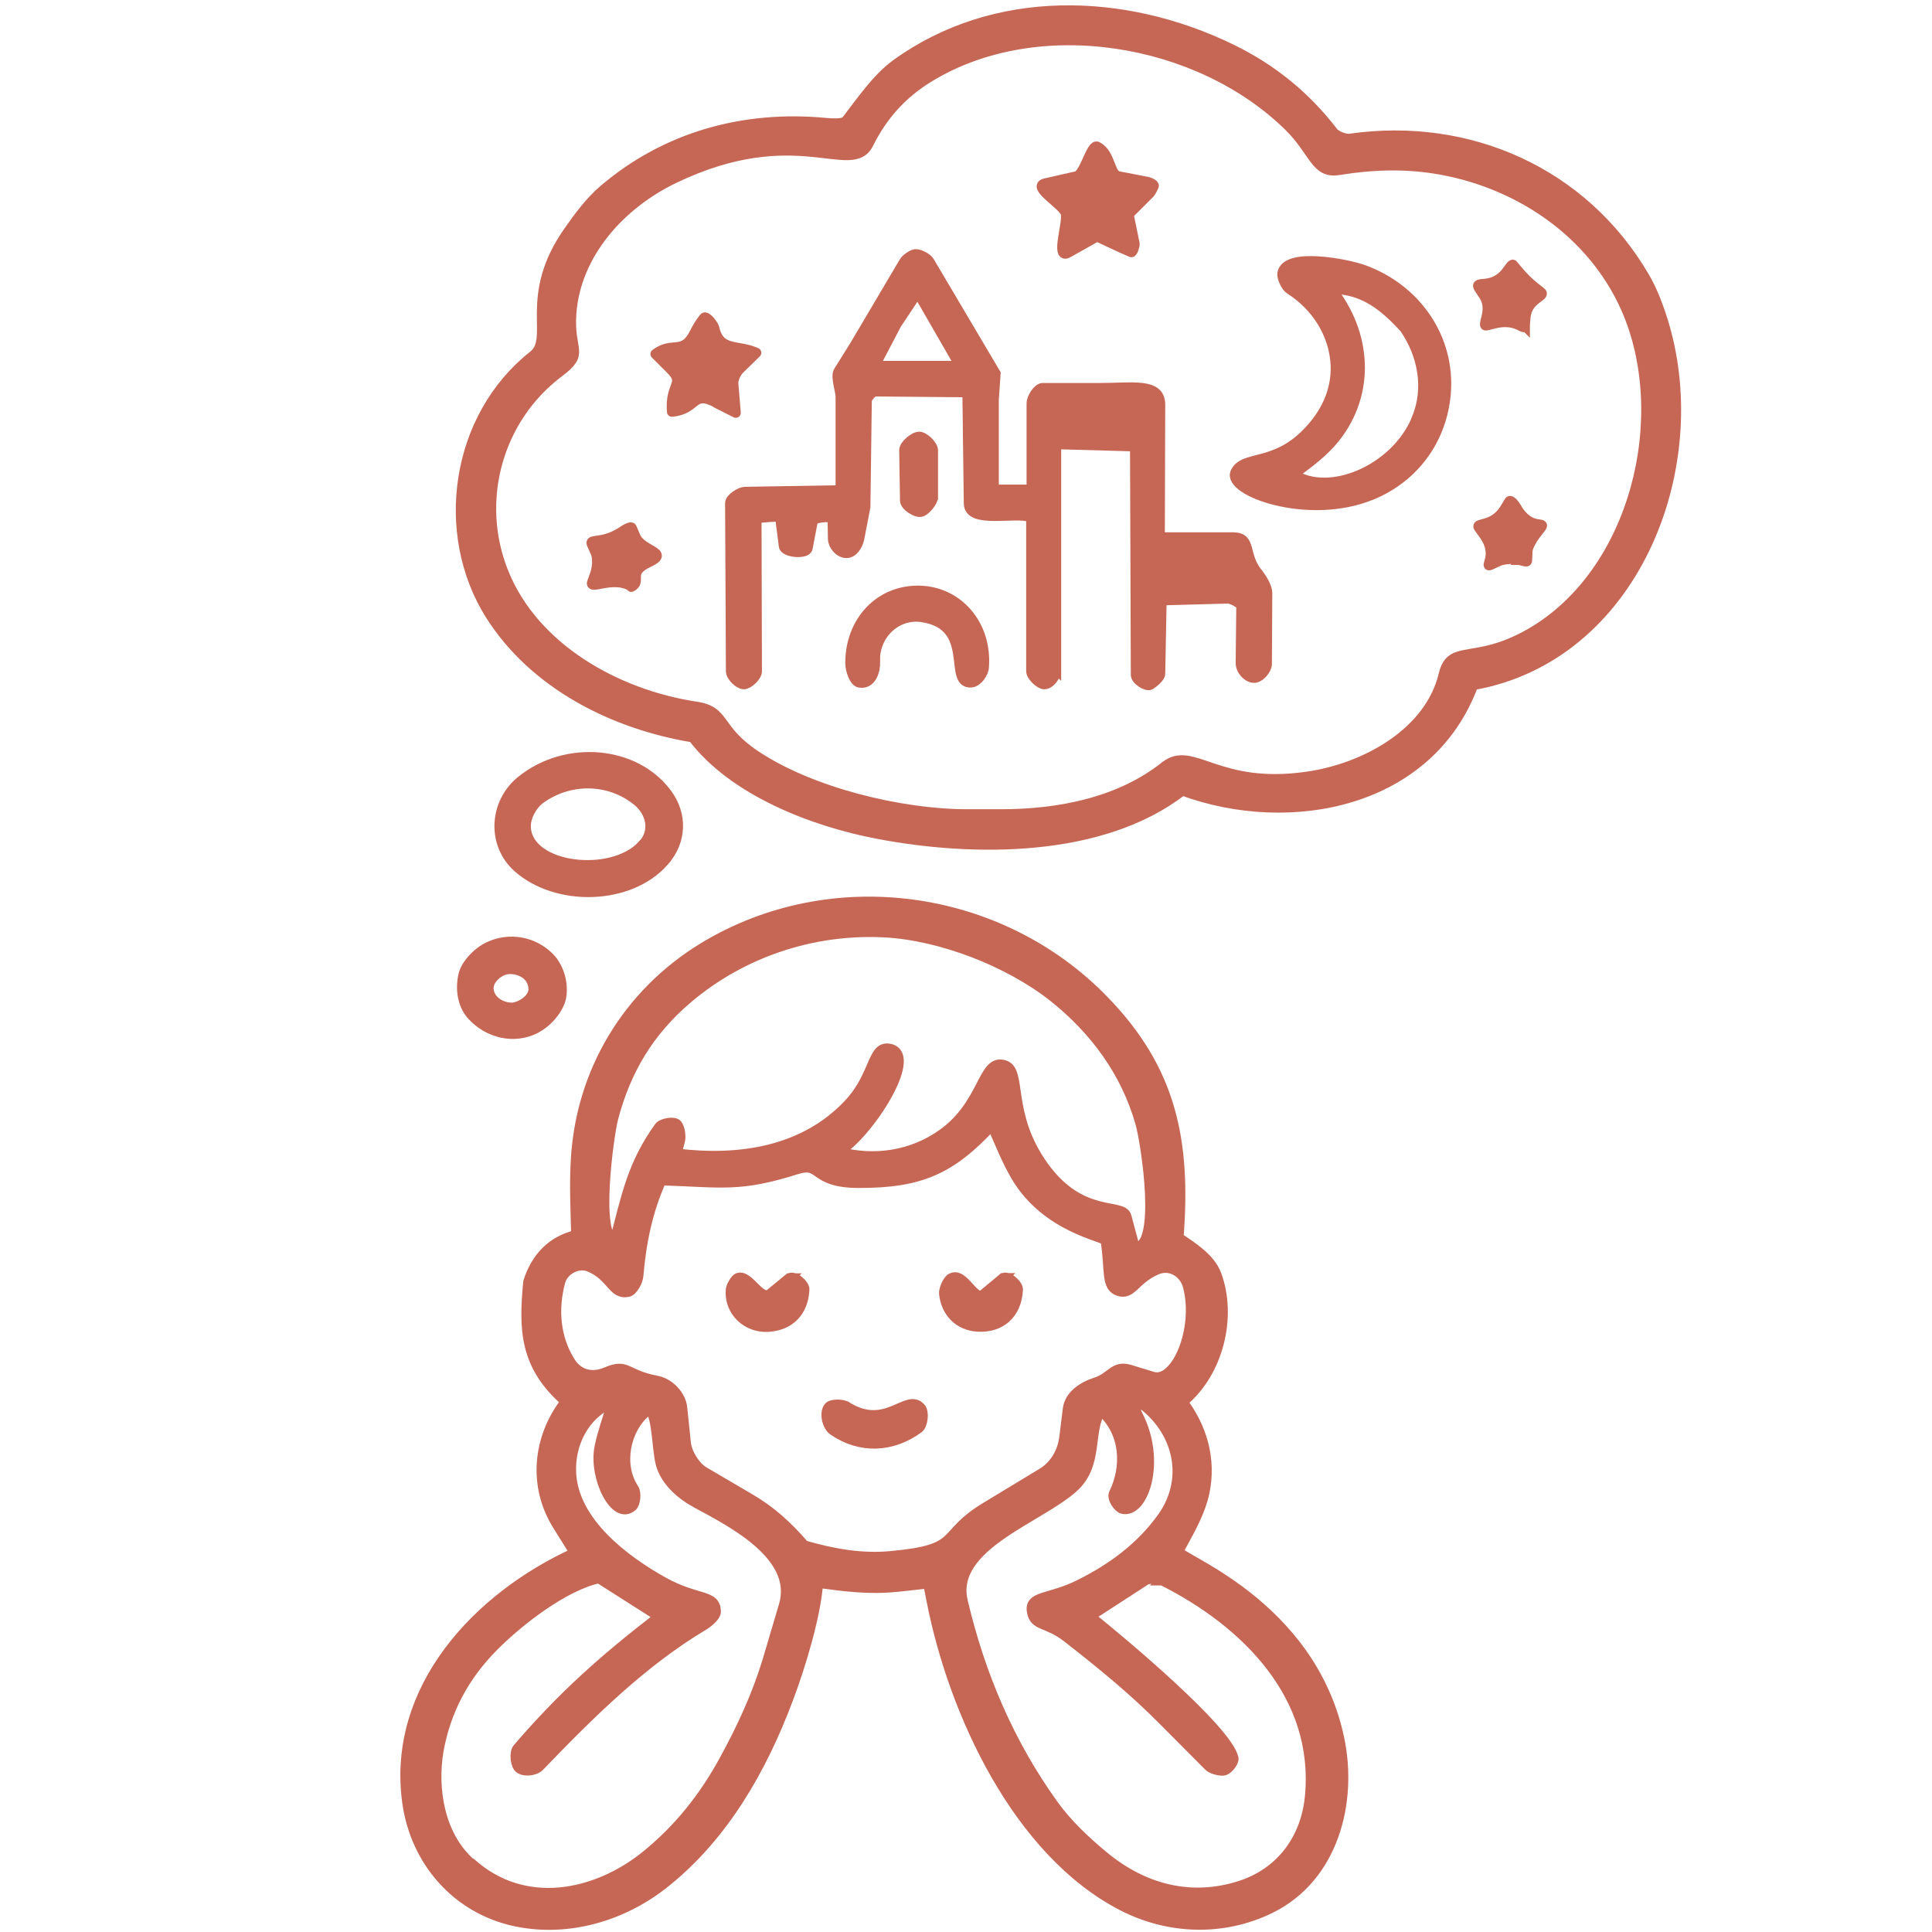
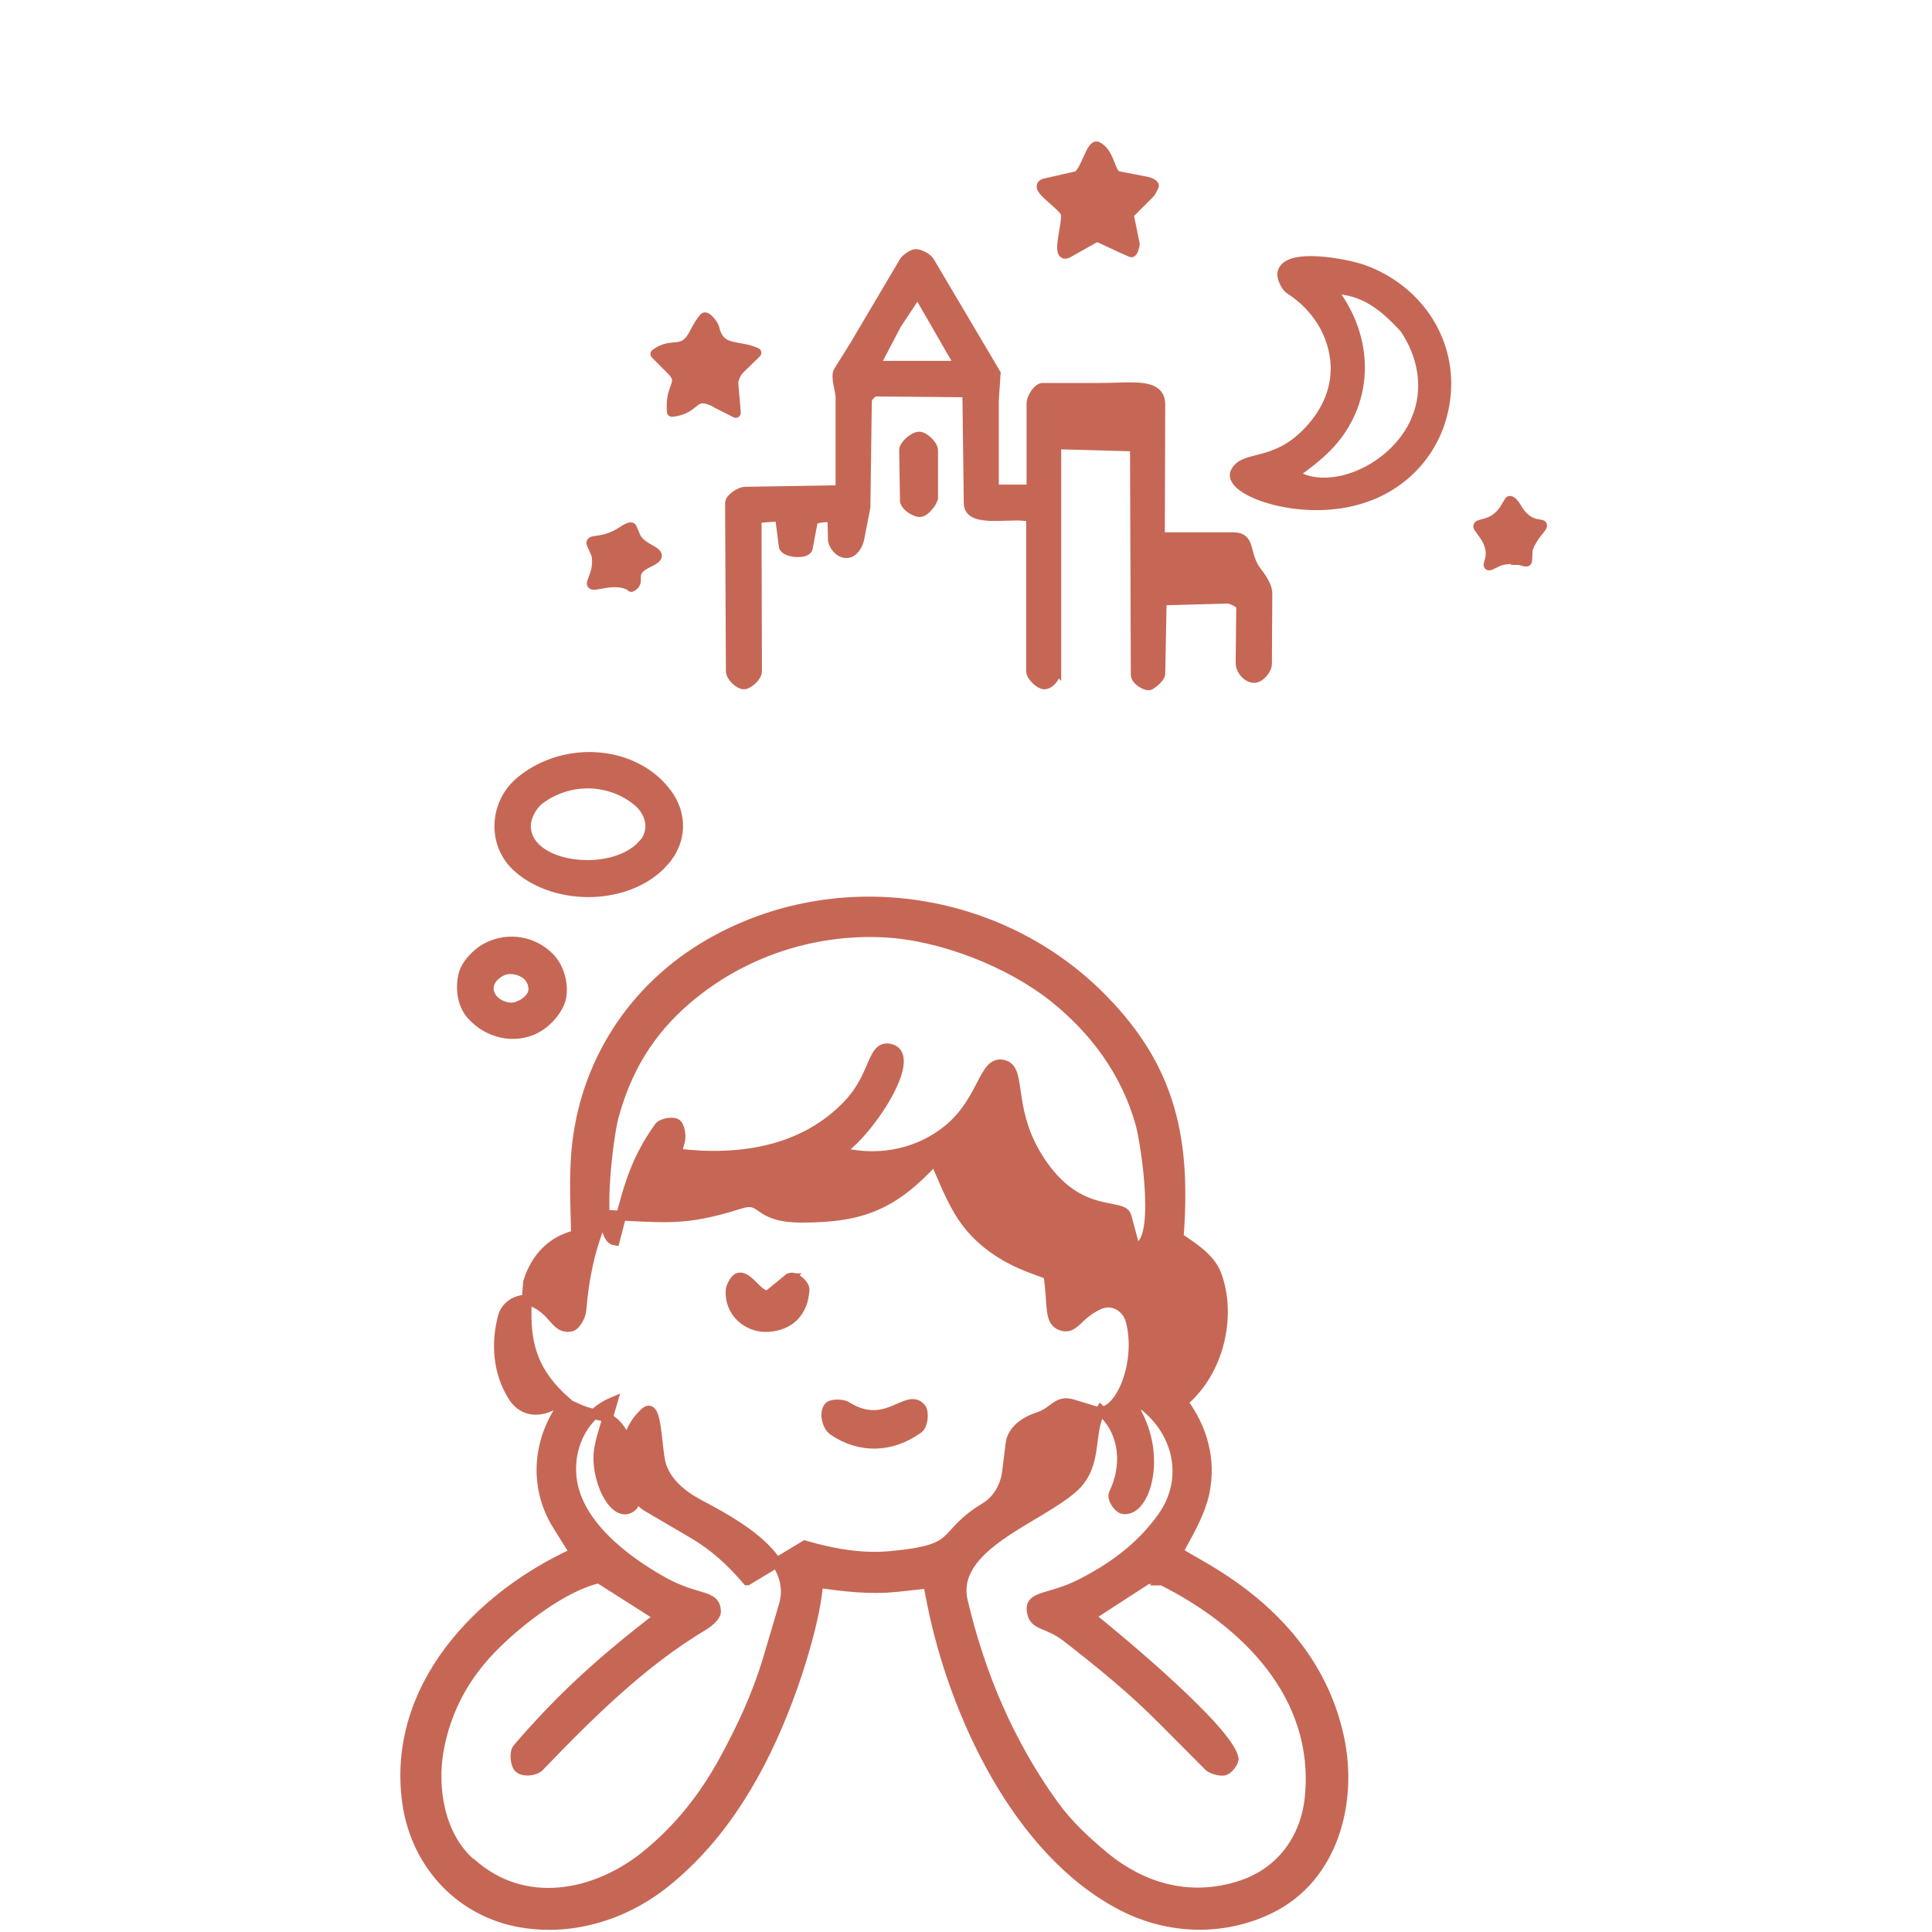
<svg xmlns="http://www.w3.org/2000/svg" viewBox="0 0 96 96" version="1.1" id="Calque_1">
  <defs>
    <style>
      .st0 {
        stroke-miterlimit: 10;
      }

      .st0, .st1 {
        fill: #c66755;
        stroke: #c66755;
        stroke-width: .5px;
      }

      .st1 {
        stroke-linejoin: round;
      }
    </style>
  </defs>
-   <path d="M44.54,78.85c-1.34.14-2.57-.02-3.89-.2-.11,1.65-.91,4.25-1.49,5.77-1.3,3.47-3.2,6.8-6.12,9.13-2.07,1.66-4.78,2.46-7.38,1.93-2.96-.61-5.04-3.01-5.43-5.97-.75-5.6,3.49-10.14,8.33-12.35l-.86-1.38c-1.21-1.94-.99-4.33.41-6.14-2.04-1.78-2.09-3.57-1.86-5.95.38-1.19,1.16-2.03,2.38-2.32-.03-1.3-.09-2.45-.02-3.68.23-4.42,2.57-8.3,6.33-10.6,6.38-3.88,14.75-2.7,19.9,2.61,3.39,3.48,4.09,7.01,3.72,11.8.71.47,1.58,1.03,1.88,1.83.77,2.06.13,4.84-1.67,6.33.96,1.29,1.42,2.85,1.08,4.49-.19.91-.66,1.76-1.11,2.58l-.18.33c-.19.33,6.54,2.55,7.98,9.3.68,3.18-.28,6.93-3.43,8.47-2.33,1.14-5.04,1.05-7.33-.13-5.23-2.69-8.4-9.63-9.48-15.11l-.18-.91-1.56.17h-.03ZM41.67,57.23c1.77.48,3.67.19,5.16-.88,2.11-1.5,1.98-3.77,3.08-3.42.9.28.07,2.42,1.95,5.03,1.88,2.61,3.92,1.79,4.11,2.48l.42,1.56c1.35.01.56-5.14.29-6.14-.71-2.56-2.27-4.68-4.33-6.32-2.21-1.75-5.59-3.06-8.38-3.21-3.57-.19-7.11.99-9.82,3.3-1.88,1.6-3.04,3.51-3.68,5.93-.23.88-.91,5.91.08,6.07.57-2.17.87-3.78,2.21-5.63.13-.19.75-.3.89-.12s.19.59.14.79l-.17.65c3.13.38,6.34-.1,8.56-2.47,1.35-1.45,1.14-2.95,2.06-2.73,1.44.36-1.17,4.31-2.56,5.1h-.01ZM39.99,76.8c1.47.42,2.87.66,4.3.52,3.59-.33,2.37-1.01,4.65-2.4l2.84-1.72c.65-.39,1.03-1.09,1.11-1.82l.17-1.37c.08-.67.74-1.11,1.37-1.31.81-.26.92-.87,1.7-.64l1.15.35c1.14.35,2.31-2.33,1.75-4.49-.17-.67-.88-1.15-1.6-.81-1.08.49-1.19,1.25-1.84,1.04s-.42-1.01-.65-2.5c-.03-.21-2.92-.61-4.45-3.19-.46-.78-.78-1.6-1.2-2.55-2.03,2.2-3.55,2.87-6.6,2.87-2.38,0-1.83-1.08-3.1-.68-2.85.9-3.67.65-6.73.55-.67,1.49-1,3.06-1.14,4.74-.02.28-.28.75-.5.8-.79.17-.8-.78-1.95-1.25-.59-.23-1.28.19-1.43.74-.37,1.36-.25,2.81.49,3.98.4.65,1.08.82,1.77.53,1.11-.47.92.11,2.54.42.6.11,1.2.71,1.26,1.35l.18,1.74c.06.52.45,1.16.9,1.43l2.3,1.35c1.01.59,1.85,1.34,2.69,2.32h.01ZM57.76,78.52c-.16-.08-.68-.11-.84,0l-2.76,1.79c1.6,1.28,6.81,5.64,7.13,7.05.04.19-.27.56-.45.61s-.61-.06-.76-.2l-2.26-2.27c-1.5-1.52-3.1-2.82-4.78-4.13-1.01-.79-1.63-.55-1.76-1.27-.16-.84.85-.6,2.38-1.37,1.64-.82,3.05-1.87,4.1-3.34,1.46-2.06.69-4.62-1.4-5.89.03.38.08.64.16.79,1.21,2.32.29,4.94-.75,4.68-.21-.06-.53-.52-.42-.76.64-1.3.6-3.02-.65-4.13-.65,1.05-.12,2.64-1.3,3.77-1.67,1.58-6.22,2.93-5.56,5.72.86,3.65,2.3,7.04,4.49,10.09.7.98,1.62,1.84,2.54,2.6,1.97,1.62,4.33,2.23,6.77,1.44,2.01-.65,3.25-2.33,3.45-4.43.48-5.03-3.19-8.66-7.33-10.74h-.01ZM23.41,92.58c2.62,2.35,6.16,1.65,8.66-.35,1.65-1.33,2.93-2.94,3.94-4.81.86-1.57,1.6-3.18,2.12-4.88l.82-2.77c.72-2.43-2.51-4.1-4.28-5.05-.79-.42-1.59-1.08-1.84-1.99-.22-.86-.18-3.04-.74-2.57-1.01.85-1.39,2.62-.6,3.81.14.21.09.74-.08.88-.84.74-1.92-1.44-1.62-2.94.14-.71.4-1.39.64-2.23-1.39.59-2.13,2.05-2.05,3.53.13,2.43,2.63,4.31,4.58,5.4,1.69.94,2.61.59,2.61,1.48,0,.21-.35.51-.59.66-3.06,1.82-5.69,4.43-8.18,7.02-.21.22-.74.28-.98.1-.21-.14-.28-.78-.1-.99,2.2-2.56,4.21-4.37,7.04-6.55l-3-1.91c-1.73.37-4,2.13-5.27,3.42-1.42,1.44-2.34,3.14-2.7,5.15-.32,1.88.04,4.21,1.58,5.58h.02Z" class="st0" />
-   <path d="M58.74,39.29c-4.01,3.1-10.4,3.05-15.14,2.14-3.2-.61-7.15-2.13-9.17-4.79-3.99-.66-7.9-2.66-10.07-6.09-2.55-4.06-1.72-9.83,2.14-12.88,1.1-.87-.55-2.92,1.77-6.2.49-.7,1.06-1.47,1.72-2.03,3.11-2.66,7-3.72,11.05-3.33.27.02.87.07,1.01-.11.74-.95,1.5-2.09,2.47-2.8,4.9-3.55,11.35-3.34,16.64-.77,2.04.99,3.7,2.34,5.08,4.13.13.18.61.38.86.33,5.92-.84,11.58,1.7,14.6,6.85.42.71.74,1.58.98,2.38,2.15,7.24-1.55,16.52-9.48,17.92-2.18,5.87-9.09,7.21-14.45,5.24ZM57.89,38.08c1.38-1.09,2.57,1.17,7.08.51,2.86-.41,6.08-2.17,6.77-5.09.37-1.53,1.54-.45,4.29-2.02,5.25-3.01,7.13-10.82,4.76-16.17-1.64-3.69-5.2-6.14-9.14-6.87-1.74-.32-3.38-.27-5.13.01-1.16.19-1.2-.92-2.47-2.17-4.48-4.41-12.49-5.73-17.86-2.46-1.35.81-2.34,1.92-3.03,3.31-.84,1.7-3.59-1.19-9.68,1.74-2.62,1.26-4.87,3.71-5.09,6.7-.14,1.93.7,1.94-.62,2.93-3.06,2.3-4.18,6.4-2.75,9.95,1.52,3.78,5.64,6.07,9.55,6.66,1.54.23.97,1.1,2.99,2.44,2.77,1.84,7.19,2.9,10.45,2.91h1.75c2.83,0,5.87-.58,8.13-2.38h.01Z" class="st0" />
+   <path d="M44.54,78.85c-1.34.14-2.57-.02-3.89-.2-.11,1.65-.91,4.25-1.49,5.77-1.3,3.47-3.2,6.8-6.12,9.13-2.07,1.66-4.78,2.46-7.38,1.93-2.96-.61-5.04-3.01-5.43-5.97-.75-5.6,3.49-10.14,8.33-12.35l-.86-1.38c-1.21-1.94-.99-4.33.41-6.14-2.04-1.78-2.09-3.57-1.86-5.95.38-1.19,1.16-2.03,2.38-2.32-.03-1.3-.09-2.45-.02-3.68.23-4.42,2.57-8.3,6.33-10.6,6.38-3.88,14.75-2.7,19.9,2.61,3.39,3.48,4.09,7.01,3.72,11.8.71.47,1.58,1.03,1.88,1.83.77,2.06.13,4.84-1.67,6.33.96,1.29,1.42,2.85,1.08,4.49-.19.91-.66,1.76-1.11,2.58l-.18.33c-.19.33,6.54,2.55,7.98,9.3.68,3.18-.28,6.93-3.43,8.47-2.33,1.14-5.04,1.05-7.33-.13-5.23-2.69-8.4-9.63-9.48-15.11l-.18-.91-1.56.17h-.03ZM41.67,57.23c1.77.48,3.67.19,5.16-.88,2.11-1.5,1.98-3.77,3.08-3.42.9.28.07,2.42,1.95,5.03,1.88,2.61,3.92,1.79,4.11,2.48l.42,1.56c1.35.01.56-5.14.29-6.14-.71-2.56-2.27-4.68-4.33-6.32-2.21-1.75-5.59-3.06-8.38-3.21-3.57-.19-7.11.99-9.82,3.3-1.88,1.6-3.04,3.51-3.68,5.93-.23.88-.91,5.91.08,6.07.57-2.17.87-3.78,2.21-5.63.13-.19.75-.3.89-.12s.19.59.14.79l-.17.65c3.13.38,6.34-.1,8.56-2.47,1.35-1.45,1.14-2.95,2.06-2.73,1.44.36-1.17,4.31-2.56,5.1h-.01ZM39.99,76.8c1.47.42,2.87.66,4.3.52,3.59-.33,2.37-1.01,4.65-2.4c.65-.39,1.03-1.09,1.11-1.82l.17-1.37c.08-.67.74-1.11,1.37-1.31.81-.26.92-.87,1.7-.64l1.15.35c1.14.35,2.31-2.33,1.75-4.49-.17-.67-.88-1.15-1.6-.81-1.08.49-1.19,1.25-1.84,1.04s-.42-1.01-.65-2.5c-.03-.21-2.92-.61-4.45-3.19-.46-.78-.78-1.6-1.2-2.55-2.03,2.2-3.55,2.87-6.6,2.87-2.38,0-1.83-1.08-3.1-.68-2.85.9-3.67.65-6.73.55-.67,1.49-1,3.06-1.14,4.74-.02.28-.28.75-.5.8-.79.17-.8-.78-1.95-1.25-.59-.23-1.28.19-1.43.74-.37,1.36-.25,2.81.49,3.98.4.65,1.08.82,1.77.53,1.11-.47.92.11,2.54.42.6.11,1.2.71,1.26,1.35l.18,1.74c.06.52.45,1.16.9,1.43l2.3,1.35c1.01.59,1.85,1.34,2.69,2.32h.01ZM57.76,78.52c-.16-.08-.68-.11-.84,0l-2.76,1.79c1.6,1.28,6.81,5.64,7.13,7.05.04.19-.27.56-.45.61s-.61-.06-.76-.2l-2.26-2.27c-1.5-1.52-3.1-2.82-4.78-4.13-1.01-.79-1.63-.55-1.76-1.27-.16-.84.85-.6,2.38-1.37,1.64-.82,3.05-1.87,4.1-3.34,1.46-2.06.69-4.62-1.4-5.89.03.38.08.64.16.79,1.21,2.32.29,4.94-.75,4.68-.21-.06-.53-.52-.42-.76.64-1.3.6-3.02-.65-4.13-.65,1.05-.12,2.64-1.3,3.77-1.67,1.58-6.22,2.93-5.56,5.72.86,3.65,2.3,7.04,4.49,10.09.7.98,1.62,1.84,2.54,2.6,1.97,1.62,4.33,2.23,6.77,1.44,2.01-.65,3.25-2.33,3.45-4.43.48-5.03-3.19-8.66-7.33-10.74h-.01ZM23.41,92.58c2.62,2.35,6.16,1.65,8.66-.35,1.65-1.33,2.93-2.94,3.94-4.81.86-1.57,1.6-3.18,2.12-4.88l.82-2.77c.72-2.43-2.51-4.1-4.28-5.05-.79-.42-1.59-1.08-1.84-1.99-.22-.86-.18-3.04-.74-2.57-1.01.85-1.39,2.62-.6,3.81.14.21.09.74-.08.88-.84.74-1.92-1.44-1.62-2.94.14-.71.4-1.39.64-2.23-1.39.59-2.13,2.05-2.05,3.53.13,2.43,2.63,4.31,4.58,5.4,1.69.94,2.61.59,2.61,1.48,0,.21-.35.51-.59.66-3.06,1.82-5.69,4.43-8.18,7.02-.21.22-.74.28-.98.1-.21-.14-.28-.78-.1-.99,2.2-2.56,4.21-4.37,7.04-6.55l-3-1.91c-1.73.37-4,2.13-5.27,3.42-1.42,1.44-2.34,3.14-2.7,5.15-.32,1.88.04,4.21,1.58,5.58h.02Z" class="st0" />
  <path d="M32.99,42.8c-1.7,1.94-5.33,2.02-7.26.3-1.3-1.16-1.18-3.21.17-4.3,2.23-1.81,5.68-1.5,7.25.65.74,1,.75,2.33-.16,3.35ZM31.92,42.01c.66-.69.45-1.66-.27-2.23-1.38-1.11-3.36-1.14-4.81-.08-.43.32-.75.94-.71,1.44.13,2.02,4.27,2.5,5.79.86h0Z" class="st0" />
  <path d="M26.62,51.1c-1.1.56-2.37.22-3.16-.64-.47-.51-.6-1.29-.43-2.02.11-.49.66-1.11,1.25-1.39,1.03-.49,2.23-.27,3.02.53.48.49.71,1.3.58,1.99-.1.5-.6,1.18-1.25,1.52ZM26.51,49.14c-.03-.79-.82-1.04-1.29-.98-.41.04-.99.49-.94,1.01.06.59.67.9,1.14.9.39,0,1.11-.4,1.09-.95h0Z" class="st0" />
  <path d="M42.08,69.9c1.97,1.23,2.99-.72,3.67.06.18.2.11.85-.11,1.01-1.31.96-2.89,1.03-4.23.11-.3-.2-.47-.86-.23-1.16.13-.17.7-.16.91-.02Z" class="st0" />
  <path d="M39.21,63.53c.23-.19.78.3.76.55-.06,1.13-.75,1.78-1.79,1.85s-1.95-.75-1.87-1.83c.01-.16.22-.56.37-.6.53-.18,1.11,1.18,1.59.79l.94-.77h.01Z" class="st0" />
-   <path d="M49.84,63.52c.21-.17.75.3.74.56-.06,1.23-.88,1.91-2.01,1.84-.91-.06-1.56-.69-1.66-1.65-.02-.19.18-.66.35-.75.64-.35,1.13,1.2,1.62.79l.96-.8h.01Z" class="st0" />
  <path d="M52.48,33.23c0,.41-.33.77-.59.77-.23,0-.65-.41-.65-.65v-7.65c-.8-.3-3.09.36-3.1-.69l-.07-5.52-4.59-.04c-.13,0-.41.31-.41.46l-.07,5.28-.3,1.55c-.07.36-.31.74-.64.74-.35,0-.66-.38-.67-.69l-.02-1.05c-.22-.09-.96-.04-.99.19l-.25,1.31c-.06.31-1.14.22-1.18-.1l-.19-1.47c-.28,0-.86.03-1.17.09l.02,7.6c0,.25-.42.64-.65.64s-.64-.38-.64-.65l-.04-8.35c0-.25.51-.55.72-.56l4.77-.08v-4.66c-.01-.29-.26-1-.1-1.25l.8-1.28,2.46-4.16c.08-.14.39-.36.55-.38.19-.02.6.19.7.37l3.29,5.56-.09,1.31v4.46h1.88v-4.27c-.01-.28.31-.78.55-.78h2.81c1.59.01,3.03-.29,3.03.82l-.02,6.6h3.67c.91.02.46.87,1.19,1.77.23.29.48.71.48,1l-.02,3.52c0,.29-.37.71-.65.69-.3-.01-.65-.36-.65-.74l.03-2.82c0-.13-.49-.38-.66-.38l-3.3.09-.07,3.64c0,.2-.37.48-.5.56-.18.09-.71-.23-.71-.5l-.04-11.35-3.92-.11v11.16l-.02-.02ZM47.72,18.2l-2.12-3.68-1.05,1.58-1.09,2.08h4.26Z" class="st0" />
  <path d="M68.1,24.61c-3.12,1.26-7.14-.21-6.71-1.14.41-.87,1.91-.27,3.55-1.95.89-.9,1.47-2.04,1.43-3.34-.06-1.59-.98-2.99-2.28-3.81-.19-.12-.4-.58-.37-.78.16-1.07,3.2-.48,4.03-.18,2.62.95,4.32,3.4,4.09,6.15-.2,2.31-1.6,4.19-3.73,5.05h-.01ZM70.38,20.84c.65-1.53.32-3.23-.6-4.55-.94-1.01-1.97-1.94-3.64-1.94,1.77,2.22,1.97,5.18.19,7.41-.58.72-1.28,1.23-2.06,1.81,1.77,1.15,5.04-.2,6.11-2.72h.01Z" class="st0" />
  <path d="M55.84,12.37l-1.33-.62-1.44.81c-.64.36,0-1.48-.11-1.95-.1-.43-1.75-1.35-1.01-1.5l1.54-.35c.41-.09.74-1.64,1.04-1.47.67.36.59,1.38,1.05,1.47l1.45.28c.08.01.33.13.3.2s-.13.28-.19.35l-1.06,1.06.3,1.47c.01.07-.1.45-.17.41l-.38-.17h.01Z" class="st1" />
-   <path d="M43.49,32.87c0,.5-.2,1.13-.77,1.05-.28-.03-.47-.65-.47-.97,0-2.09,1.47-3.63,3.41-3.6s3.39,1.69,3.23,3.8c-.02.31-.32.72-.61.76-1.23.12.27-2.87-2.5-3.25-1.18-.16-2.33.79-2.31,2.22h.01Z" class="st0" />
  <path d="M35.6,20.01c-1.24-.64-.92.32-2.21.45-.12-1.38.68-1.38-.07-2.12l-.75-.75c.85-.65,1.37.09,1.94-1.04.12-.25.33-.59.48-.76.1-.12.47.36.5.5.27,1.21,1.15.81,2.09,1.24l-.81.79c-.16.14-.36.52-.33.76l.12,1.43-.97-.49h0Z" class="st1" />
  <path d="M31.38,29.14c-.89-.55-2.09.18-1.96-.2l.14-.39c.12-.33.16-.82.03-1.1l-.19-.43c-.11-.26.59.03,1.58-.65.08-.06.38-.23.41-.14l.18.42c.3.75,1.75.78.68,1.28-1.13.52-.32.95-.88,1.23h0Z" class="st1" />
-   <path d="M75.77,16.18c-.02.31-.37-.4-1.54-.1l-.36.09c-.3.08.35-.77-.14-1.49l-.23-.35c-.3-.45.67.12,1.38-.85.09-.12.26-.38.3-.32l.31.37c.2.23.45.49.69.68l.39.31c.26.2-.7.32-.77,1.26l-.03.37v.03Z" class="st0" />
  <path d="M75.48,27.8c-.27-.06-.8-.02-1.03.09l-.36.17c-.41.19.42-.46-.38-1.53l-.23-.32c-.18-.25.72,0,1.29-.92l.23-.38c.06-.09.27.17.33.28.69,1.24,1.53.66,1.23,1.04l-.3.39c-.13.18-.36.57-.36.78l-.02.46c0,.09-.16.01-.4-.04h-.01Z" class="st0" />
  <path d="M46.35,24.73c0,.21-.37.65-.58.7-.23.07-.8-.29-.8-.56l-.04-2.5c0-.26.49-.67.74-.67s.69.42.69.68c0,0,0,2.34,0,2.34Z" class="st0" />
</svg>